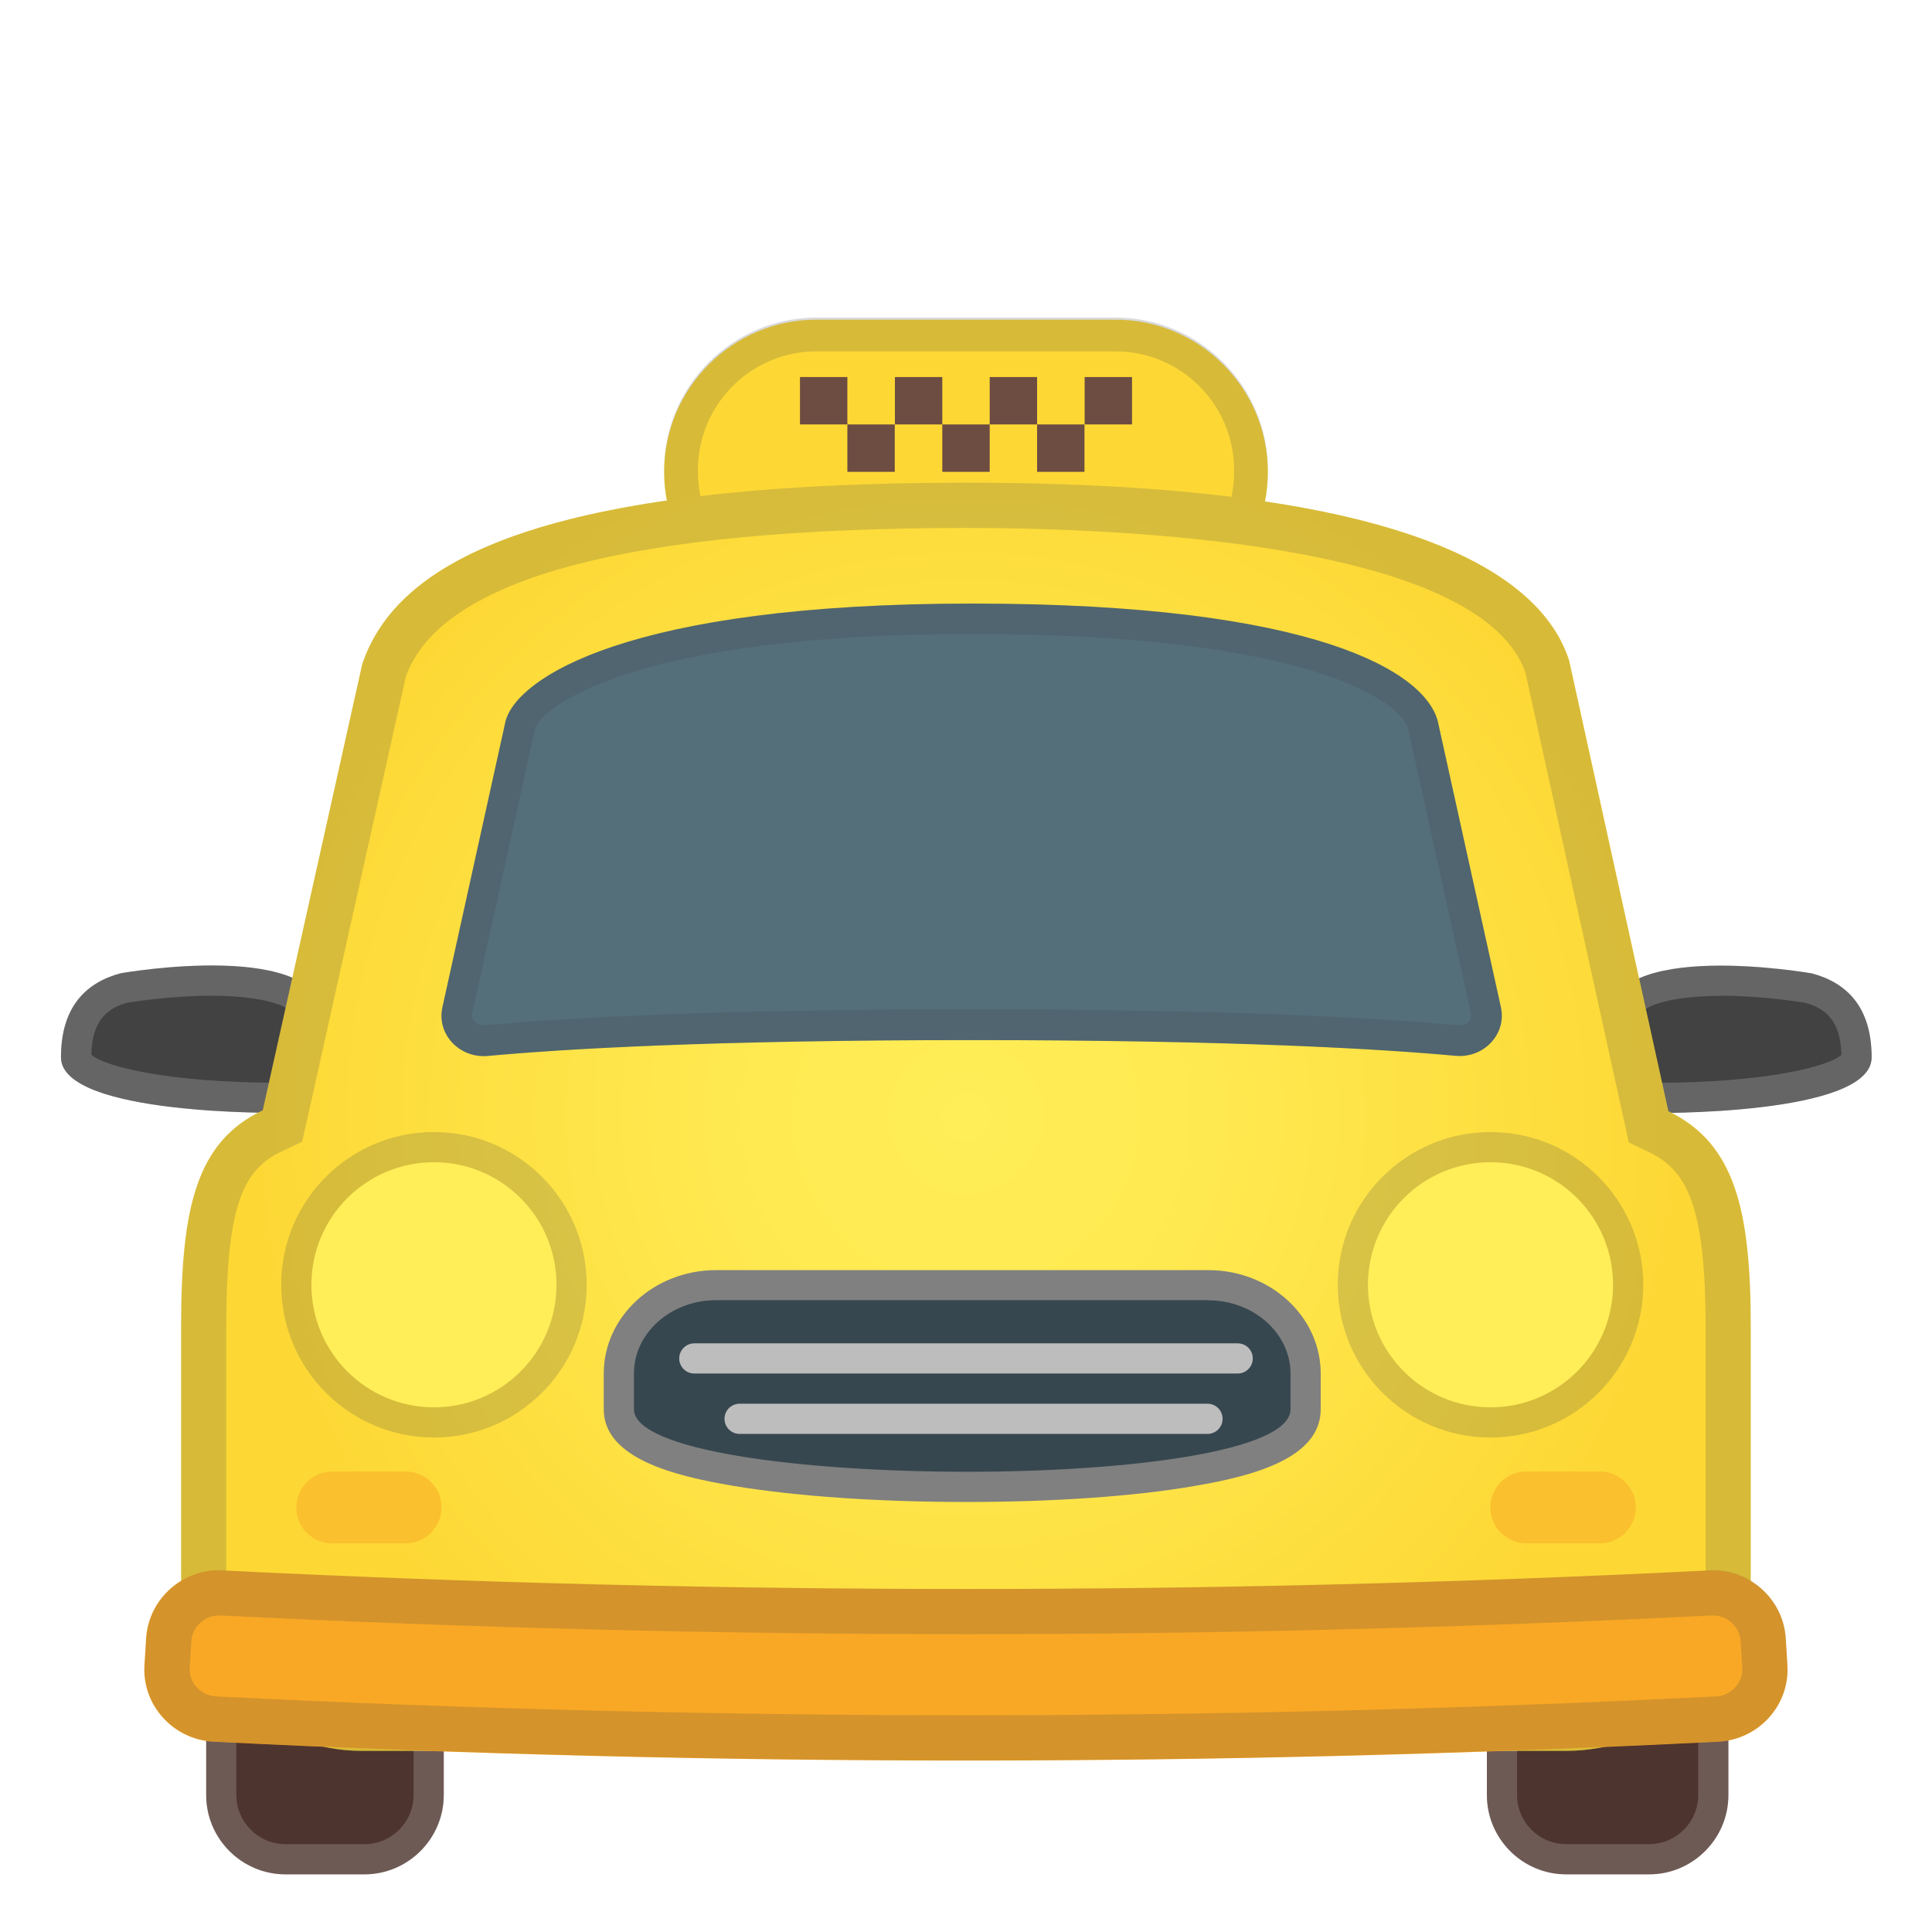
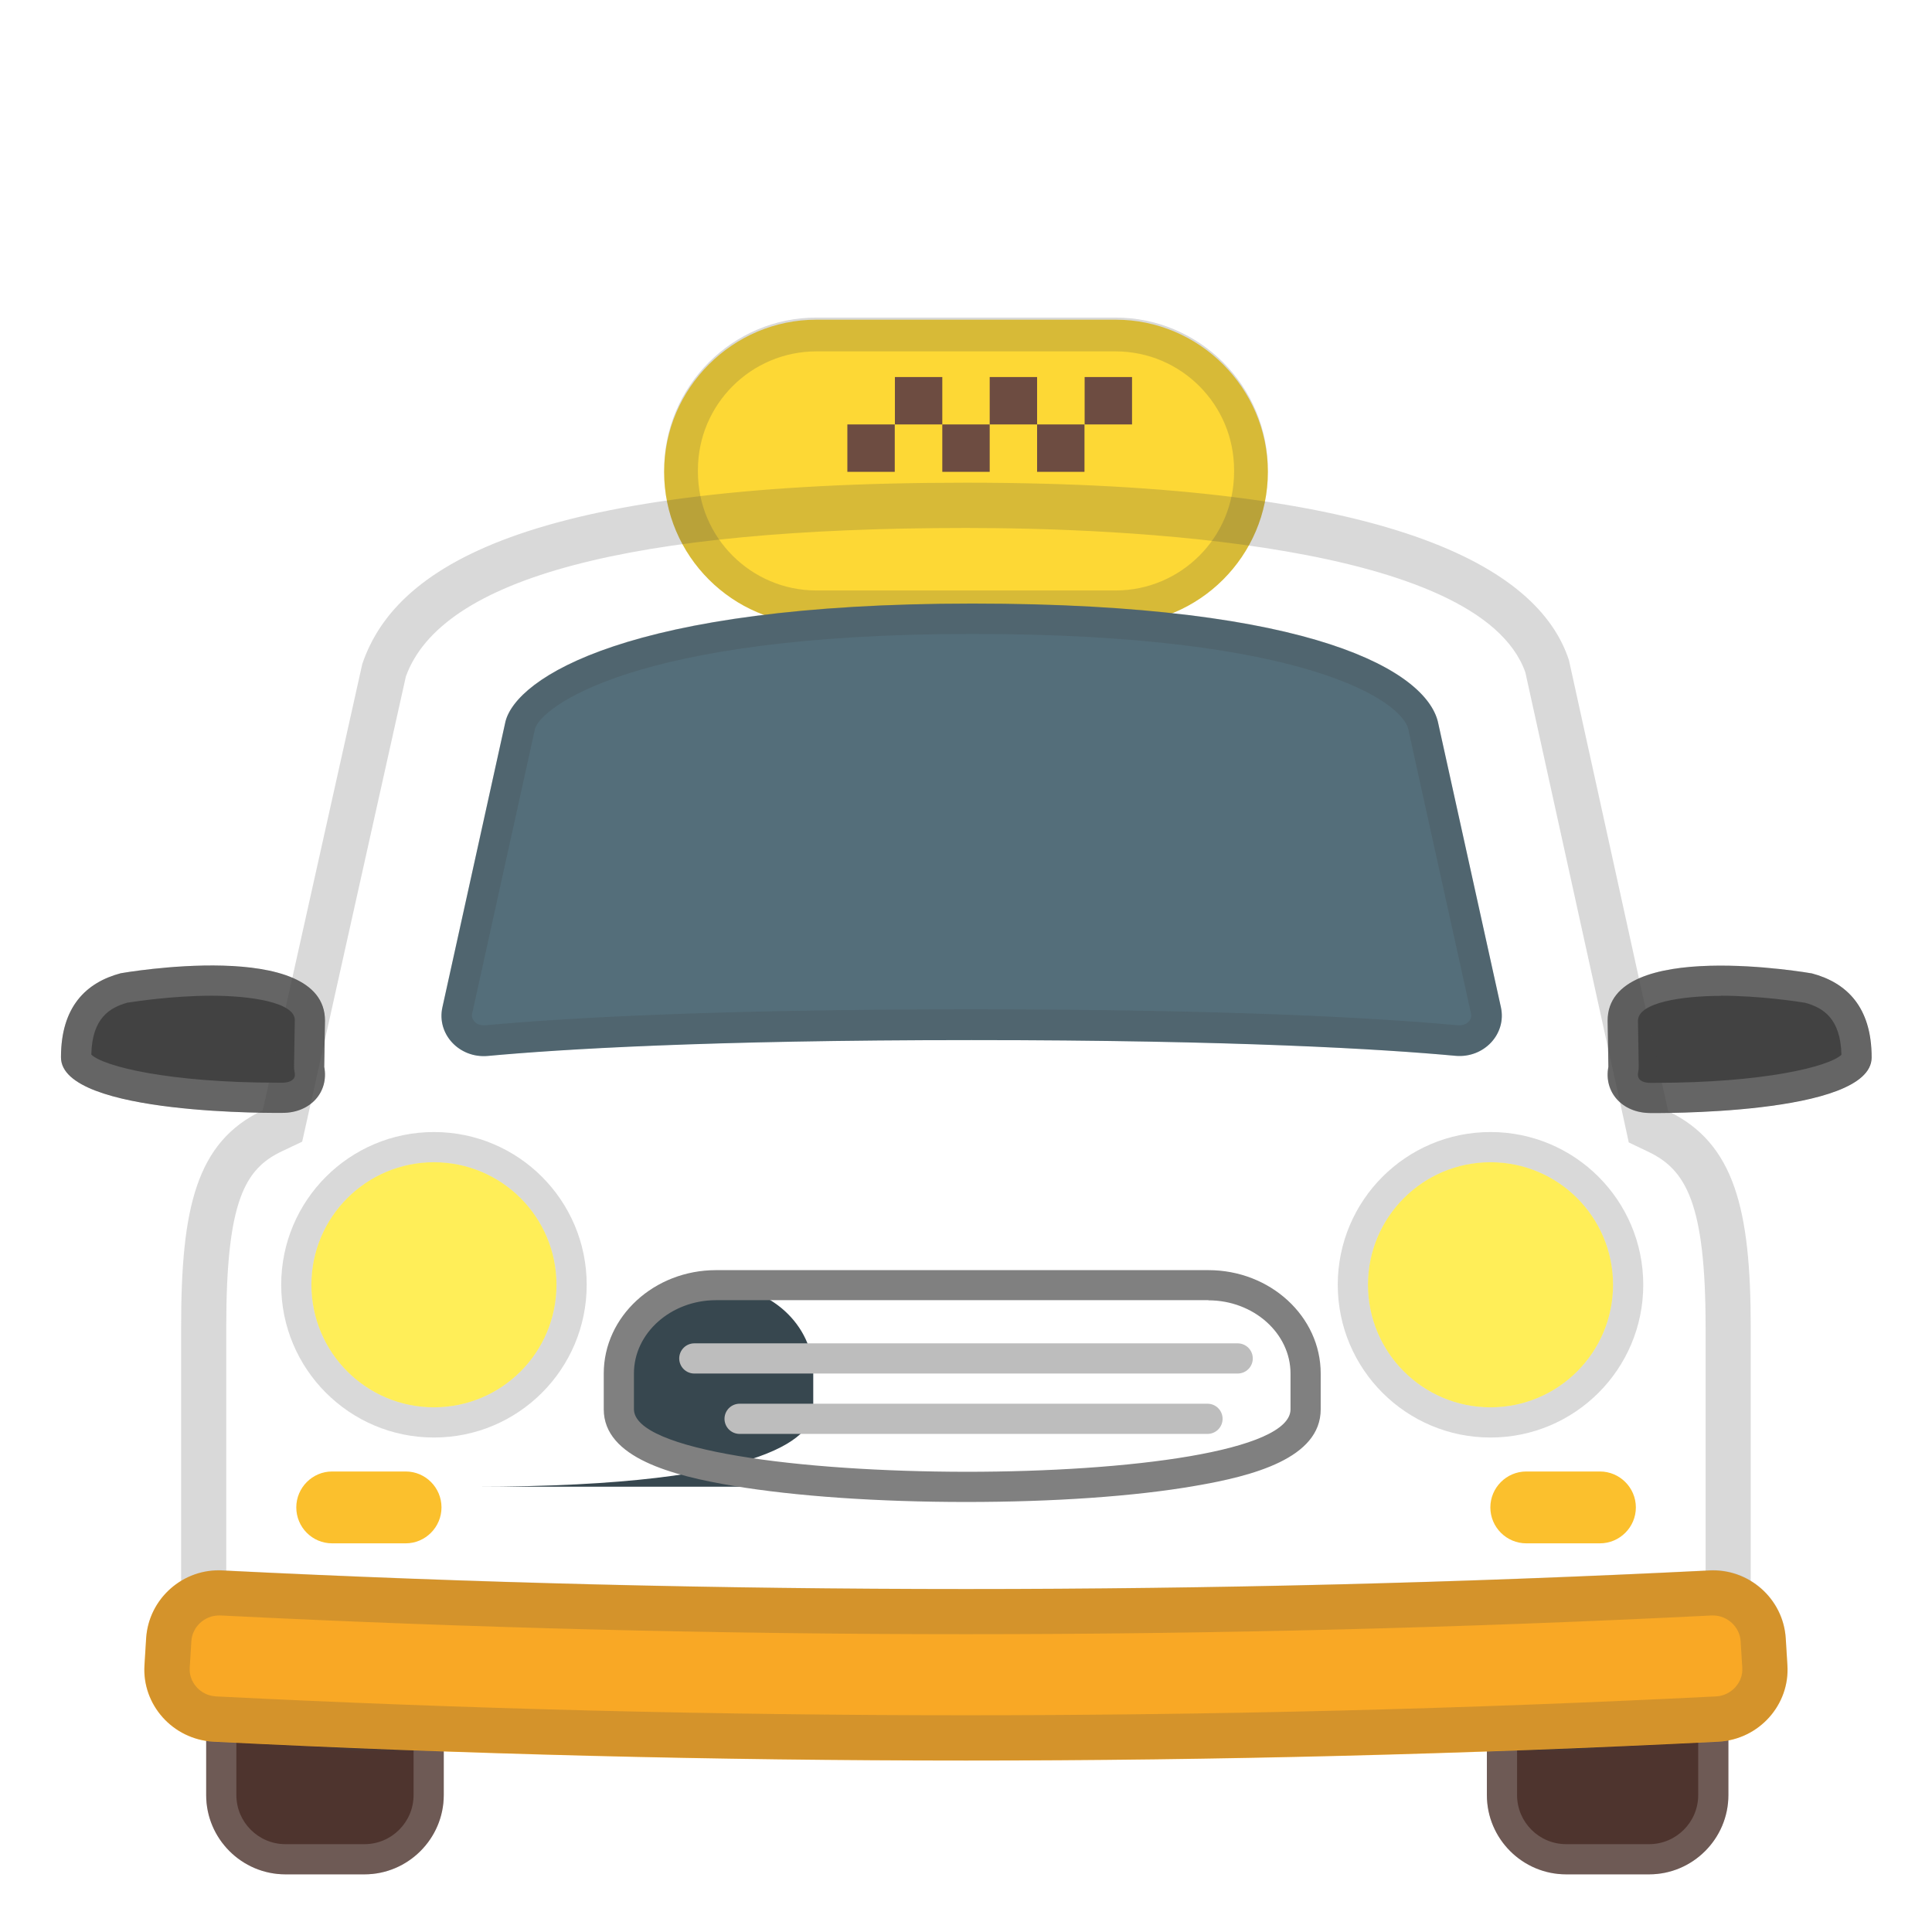
<svg xmlns="http://www.w3.org/2000/svg" viewBox="0 0 128 128">
  <path d="m73.91 41.36h-19.82c-5.55 0-10.09-4.54-10.09-10.09s4.54-10.09 10.09-10.09h19.82c5.55 0 10.09 4.54 10.09 10.09s-4.54 10.09-10.09 10.09z" fill="#FDD835" />
  <path d="m21.48 70.68 0.05-3.06c0-5.53-13.53-3.14-13.53-3.14-2.29 0.61-3.96 2.21-3.96 5.57 0 3.88 14.68 3.68 14.68 3.68 1.84 0 3.08-1.37 2.76-3.05z" fill="#424242" />
  <g opacity=".2">
    <path d="m14.03 65.97c2.53 0 5.5 0.43 5.5 1.61l-0.05 3.06c0 0.14 0.01 0.28 0.04 0.41 0.05 0.27-0.04 0.39-0.08 0.43-0.13 0.16-0.4 0.25-0.74 0.25h-0.31c-7.22 0-11.53-1.08-12.34-1.86 0.05-2.42 1.22-3.11 2.39-3.44 0.47-0.07 2.96-0.46 5.59-0.46m0-2c-3.12 0-6.03 0.51-6.03 0.51-2.29 0.61-3.96 2.21-3.96 5.57 0 3.52 12.14 3.68 14.34 3.68h0.34c1.84 0 3.08-1.38 2.75-3.06l0.05-3.06c0.01-2.95-3.88-3.64-7.49-3.64z" fill="#eee" />
  </g>
  <path d="m106.56 70.68-0.05-3.06c0-5.52 13.53-3.13 13.53-3.13 2.29 0.61 3.96 2.21 3.96 5.57 0 3.88-14.68 3.68-14.68 3.68-1.84-0.01-3.08-1.38-2.76-3.06z" fill="#424242" />
  <g opacity=".2">
    <path d="m114.01 63.97v2c2.61 0 5.12 0.39 5.6 0.47 1.17 0.33 2.33 1.02 2.39 3.44-0.81 0.78-5.12 1.86-12.34 1.86h-0.34c-0.32 0-0.58-0.09-0.71-0.25-0.03-0.04-0.13-0.16-0.08-0.43 0.03-0.14 0.04-0.27 0.04-0.41l-0.05-3.02c0-1.22 2.96-1.65 5.5-1.65l-0.01-2.01m0 0c-3.61 0-7.5 0.69-7.5 3.65l0.05 3.06c-0.32 1.68 0.91 3.06 2.75 3.06h0.34c2.2 0 14.34-0.16 14.34-3.68 0-3.36-1.67-4.96-3.96-5.57 0.01-0.01-2.9-0.52-6.02-0.52z" fill="#eee" />
  </g>
  <path d="m24.15 124.18h-5.24c-2.89 0-5.25-2.36-5.25-5.25v-7.75c0-2.89 2.36-5.25 5.25-5.25h5.24c2.89 0 5.25 2.36 5.25 5.25v7.75c0 2.89-2.37 5.25-5.25 5.25z" fill="#4E342E" />
  <path d="m109.26 124.18h-5.5c-2.89 0-5.25-2.36-5.25-5.25v-7.75c0-2.89 2.36-5.25 5.25-5.25h5.5c2.89 0 5.25 2.36 5.25 5.25v7.75c0 2.89-2.36 5.25-5.25 5.25z" fill="#4E342E" />
  <g opacity=".2">
    <path d="m73.91 23.28c4.33 0 7.85 3.52 7.85 7.85v0.14c0 4.33-3.52 7.85-7.85 7.85h-19.82c-4.33 0-7.85-3.52-7.85-7.85v-0.14c0-4.33 3.52-7.85 7.85-7.85h19.82m0-2.24h-19.82c-5.55 0-10.09 4.54-10.09 10.09v0.14c0 5.55 4.54 10.09 10.09 10.09h19.82c5.55 0 10.09-4.54 10.09-10.09v-0.14c0-5.55-4.54-10.09-10.09-10.09z" fill="#424242" />
  </g>
  <radialGradient id="a" cx="64" cy="73.992" r="47.269" gradientUnits="userSpaceOnUse">
    <stop stop-color="#FFEE58" offset="0" />
    <stop stop-color="#FFE950" offset=".349" />
    <stop stop-color="#FDDB3A" offset=".887" />
    <stop stop-color="#FDD835" offset="1" />
  </radialGradient>
-   <path d="m110.53 73.62-6.57-29.87c-2.04-6.25-11.96-11.77-39.96-11.77s-37.67 5.1-40 12.02l-6.59 29.56c-4.43 2.1-5.41 6.51-5.41 14.36v16.67c0 6.91 6.11 11.41 11.95 11.41h79.84c5.84 0 12.2-4.5 12.2-11.42v-16.66c0.01-7.78-1.06-12.18-5.46-14.3z" fill="url(#a)" />
  <g opacity=".2">
    <path d="m64 34.98c10.16 0 34.02 0.94 37.06 9.57l6.54 29.71 0.31 1.43 1.32 0.63c2.45 1.18 3.77 3.37 3.77 11.6v16.67c0 5.03-4.76 8.42-9.2 8.42h-79.85c-2.22 0-4.48-0.86-6.19-2.37-1.26-1.11-2.77-3.07-2.77-6.05v-16.67c0-8.37 1.24-10.49 3.7-11.65l1.33-0.63 0.32-1.43 6.55-29.39c2.36-6.53 14.84-9.84 37.11-9.84m0-3c-28 0-37.67 5.1-40 12.02l-6.59 29.56c-4.43 2.1-5.41 6.51-5.41 14.36v16.67c0 6.91 6.11 11.41 11.95 11.41h79.84c5.84 0 12.2-4.5 12.2-11.42v-16.66c0-7.78-1.07-12.18-5.47-14.3l-6.57-29.87c-2.03-6.25-11.95-11.77-39.95-11.77z" fill="#424242" />
  </g>
-   <path d="m64.02 98.5c-20.78 0-23.02-3.59-23.02-5.14v-2.37c0-3.22 2.89-5.85 6.44-5.85h32.62c3.55 0 6.44 2.62 6.44 5.85v2.37c0 1.55-2.19 5.14-22.48 5.14z" fill="#37474F" />
+   <path d="m64.02 98.5c-20.78 0-23.02-3.59-23.02-5.14v-2.37c0-3.22 2.89-5.85 6.44-5.85c3.55 0 6.44 2.62 6.44 5.85v2.37c0 1.55-2.19 5.14-22.48 5.14z" fill="#37474F" />
  <path d="m80.06 86.15c2.99 0 5.44 2.18 5.44 4.85v2.37c0 2.78-10.7 4.14-21.48 4.14-10.97-0.01-22.02-1.41-22.02-4.15v-2.37c0-2.67 2.45-4.85 5.44-4.85h32.62m0-1.99h-32.62c-4.1 0-7.44 3.07-7.44 6.85v2.37c0 3.22 4.58 4.4 8.57 5.07 4.12 0.69 9.61 1.07 15.45 1.07 5.77 0 11.14-0.37 15.12-1.06 3.89-0.66 8.36-1.84 8.36-5.08v-2.37c0-3.78-3.34-6.85-7.44-6.85z" fill="#808080" />
  <line x1="46" x2="82" y1="90" y2="90" fill="none" stroke="#BDBDBD" stroke-linecap="round" stroke-linejoin="round" stroke-miterlimit="10" stroke-width="2" />
  <line x1="49" x2="80" y1="94" y2="94" fill="none" stroke="#BDBDBD" stroke-linecap="round" stroke-linejoin="round" stroke-miterlimit="10" stroke-width="2" />
  <g fill="#6D4C41">
-     <rect x="53" y="24.98" width="3.14" height="3.14" />
    <rect x="59.29" y="24.98" width="3.14" height="3.14" />
    <rect x="65.57" y="24.98" width="3.14" height="3.14" />
    <rect x="71.86" y="24.98" width="3.14" height="3.14" />
    <rect x="56.14" y="28.12" width="3.14" height="3.14" />
    <rect x="62.43" y="28.12" width="3.14" height="3.14" />
    <rect x="68.71" y="28.12" width="3.14" height="3.14" />
  </g>
  <circle cx="28.75" cy="85.12" r="8.12" fill="#FFEE58" />
  <circle cx="28.75" cy="85.12" r="9.12" fill="none" opacity=".2" stroke="#424242" stroke-miterlimit="10" stroke-width="2" />
  <circle cx="98.75" cy="85.12" r="8.12" fill="#FFEE58" />
  <circle cx="98.75" cy="85.12" r="9.12" fill="none" opacity=".2" stroke="#424242" stroke-miterlimit="10" stroke-width="2" />
  <g opacity=".2">
    <path d="m24.15 107.93c1.79 0 3.25 1.46 3.25 3.25v7.75c0 1.79-1.46 3.25-3.25 3.25h-5.24c-1.79 0-3.25-1.46-3.25-3.25v-7.75c0-1.79 1.46-3.25 3.25-3.25h5.24m0-2h-5.24c-2.89 0-5.25 2.36-5.25 5.25v7.75c0 2.89 2.36 5.25 5.25 5.25h5.24c2.89 0 5.25-2.36 5.25-5.25v-7.75c0-2.88-2.37-5.25-5.25-5.25z" fill="#eee" />
  </g>
  <g opacity=".2">
    <path d="m109.26 107.93c1.79 0 3.25 1.46 3.25 3.25v7.75c0 1.79-1.46 3.25-3.25 3.25h-5.5c-1.79 0-3.25-1.46-3.25-3.25v-7.75c0-1.79 1.46-3.25 3.25-3.25h5.5m0-2h-5.5c-2.89 0-5.25 2.36-5.25 5.25v7.75c0 2.89 2.36 5.25 5.25 5.25h5.5c2.89 0 5.25-2.36 5.25-5.25v-7.75c0-2.88-2.36-5.25-5.25-5.25z" fill="#eee" />
  </g>
  <path d="m96.43 69.95c1.89 0.17 3.4-1.45 3.01-3.22l-4.18-18.93c-0.81-3.23-7.96-7.81-30.84-7.81s-30.2 4.95-30.93 7.81l-4.18 18.94c-0.39 1.77 1.12 3.39 3.01 3.22 4.77-0.44 14.52-1.05 32.05-1.05s27.29 0.6 32.06 1.04z" fill="#546E7A" />
  <g opacity=".2">
    <path d="m64.42 42c22.31 0 28.39 4.5 28.87 6.26l4.17 18.9c0.04 0.17 0 0.34-0.12 0.48-0.07 0.09-0.27 0.29-0.64 0.29h-0.09c-5.21-0.48-15.04-1.06-32.24-1.06s-27.03 0.58-32.24 1.06h-0.09c-0.37 0-0.57-0.2-0.64-0.29-0.12-0.15-0.16-0.31-0.12-0.48l4.17-18.89c0.4-1.36 6.38-6.27 28.97-6.27m0-2.02c-22.87 0-30.2 4.95-30.93 7.81l-4.18 18.94c-0.37 1.68 0.98 3.23 2.73 3.23 0.09 0 0.18 0 0.28-0.01 4.77-0.44 14.52-1.05 32.05-1.05s27.28 0.61 32.05 1.05c0.09 0.01 0.19 0.01 0.28 0.01 1.75 0 3.1-1.55 2.73-3.23l-4.17-18.93c-0.81-3.24-7.96-7.82-30.84-7.82z" fill="#424242" />
  </g>
  <path d="m113.87 115.39c-33.29 1.67-66.45 1.67-99.75 0-2.67-0.15-4.72-2.44-4.55-5.07 0.04-0.71 0.07-1.07 0.11-1.78 0.17-2.63 2.45-4.65 5.09-4.49 32.86 1.64 65.59 1.64 98.45 0 2.63-0.15 4.92 1.86 5.09 4.49 0.04 0.71 0.07 1.07 0.11 1.78 0.17 2.63-1.88 4.92-4.55 5.07z" fill="#F9A825" />
  <path d="m26.88 102.25h-4.88c-1.31 0-2.37-1.07-2.37-2.38s1.07-2.38 2.37-2.38h4.88c1.31 0 2.37 1.07 2.37 2.38s-1.07 2.38-2.37 2.38z" fill="#FBC02D" />
  <path d="m106 102.25h-4.88c-1.31 0-2.38-1.07-2.38-2.38s1.07-2.38 2.38-2.38h4.88c1.31 0 2.38 1.07 2.38 2.38s-1.07 2.38-2.38 2.38z" fill="#FBC02D" />
  <g opacity=".2">
    <path d="m113.5 107.03c0.94 0 1.76 0.76 1.82 1.69l0.11 1.78c0.03 0.46-0.13 0.91-0.45 1.27-0.33 0.37-0.79 0.59-1.26 0.62-16.52 0.83-33.25 1.25-49.72 1.25s-33.2-0.42-49.7-1.25c-0.5-0.03-0.95-0.25-1.28-0.62-0.32-0.36-0.48-0.81-0.45-1.27l0.11-1.78c0.06-0.93 0.87-1.69 1.82-1.69h0.13c16.4 0.82 33.01 1.24 49.37 1.24s32.97-0.42 49.4-1.24h0.1m0-3c-0.09 0-0.18 0-0.28 0.01-16.43 0.82-32.82 1.23-49.22 1.23-16.39 0-32.79-0.41-49.22-1.23-0.09-0.01-0.19-0.01-0.28-0.01-2.51 0-4.65 1.97-4.81 4.5-0.04 0.71-0.07 1.07-0.11 1.78-0.17 2.63 1.88 4.92 4.55 5.07 16.65 0.83 33.26 1.25 49.87 1.25s33.23-0.42 49.87-1.25c2.67-0.15 4.72-2.44 4.55-5.07-0.04-0.71-0.07-1.07-0.11-1.78-0.16-2.54-2.29-4.5-4.81-4.5z" fill="#424242" />
  </g>
</svg>